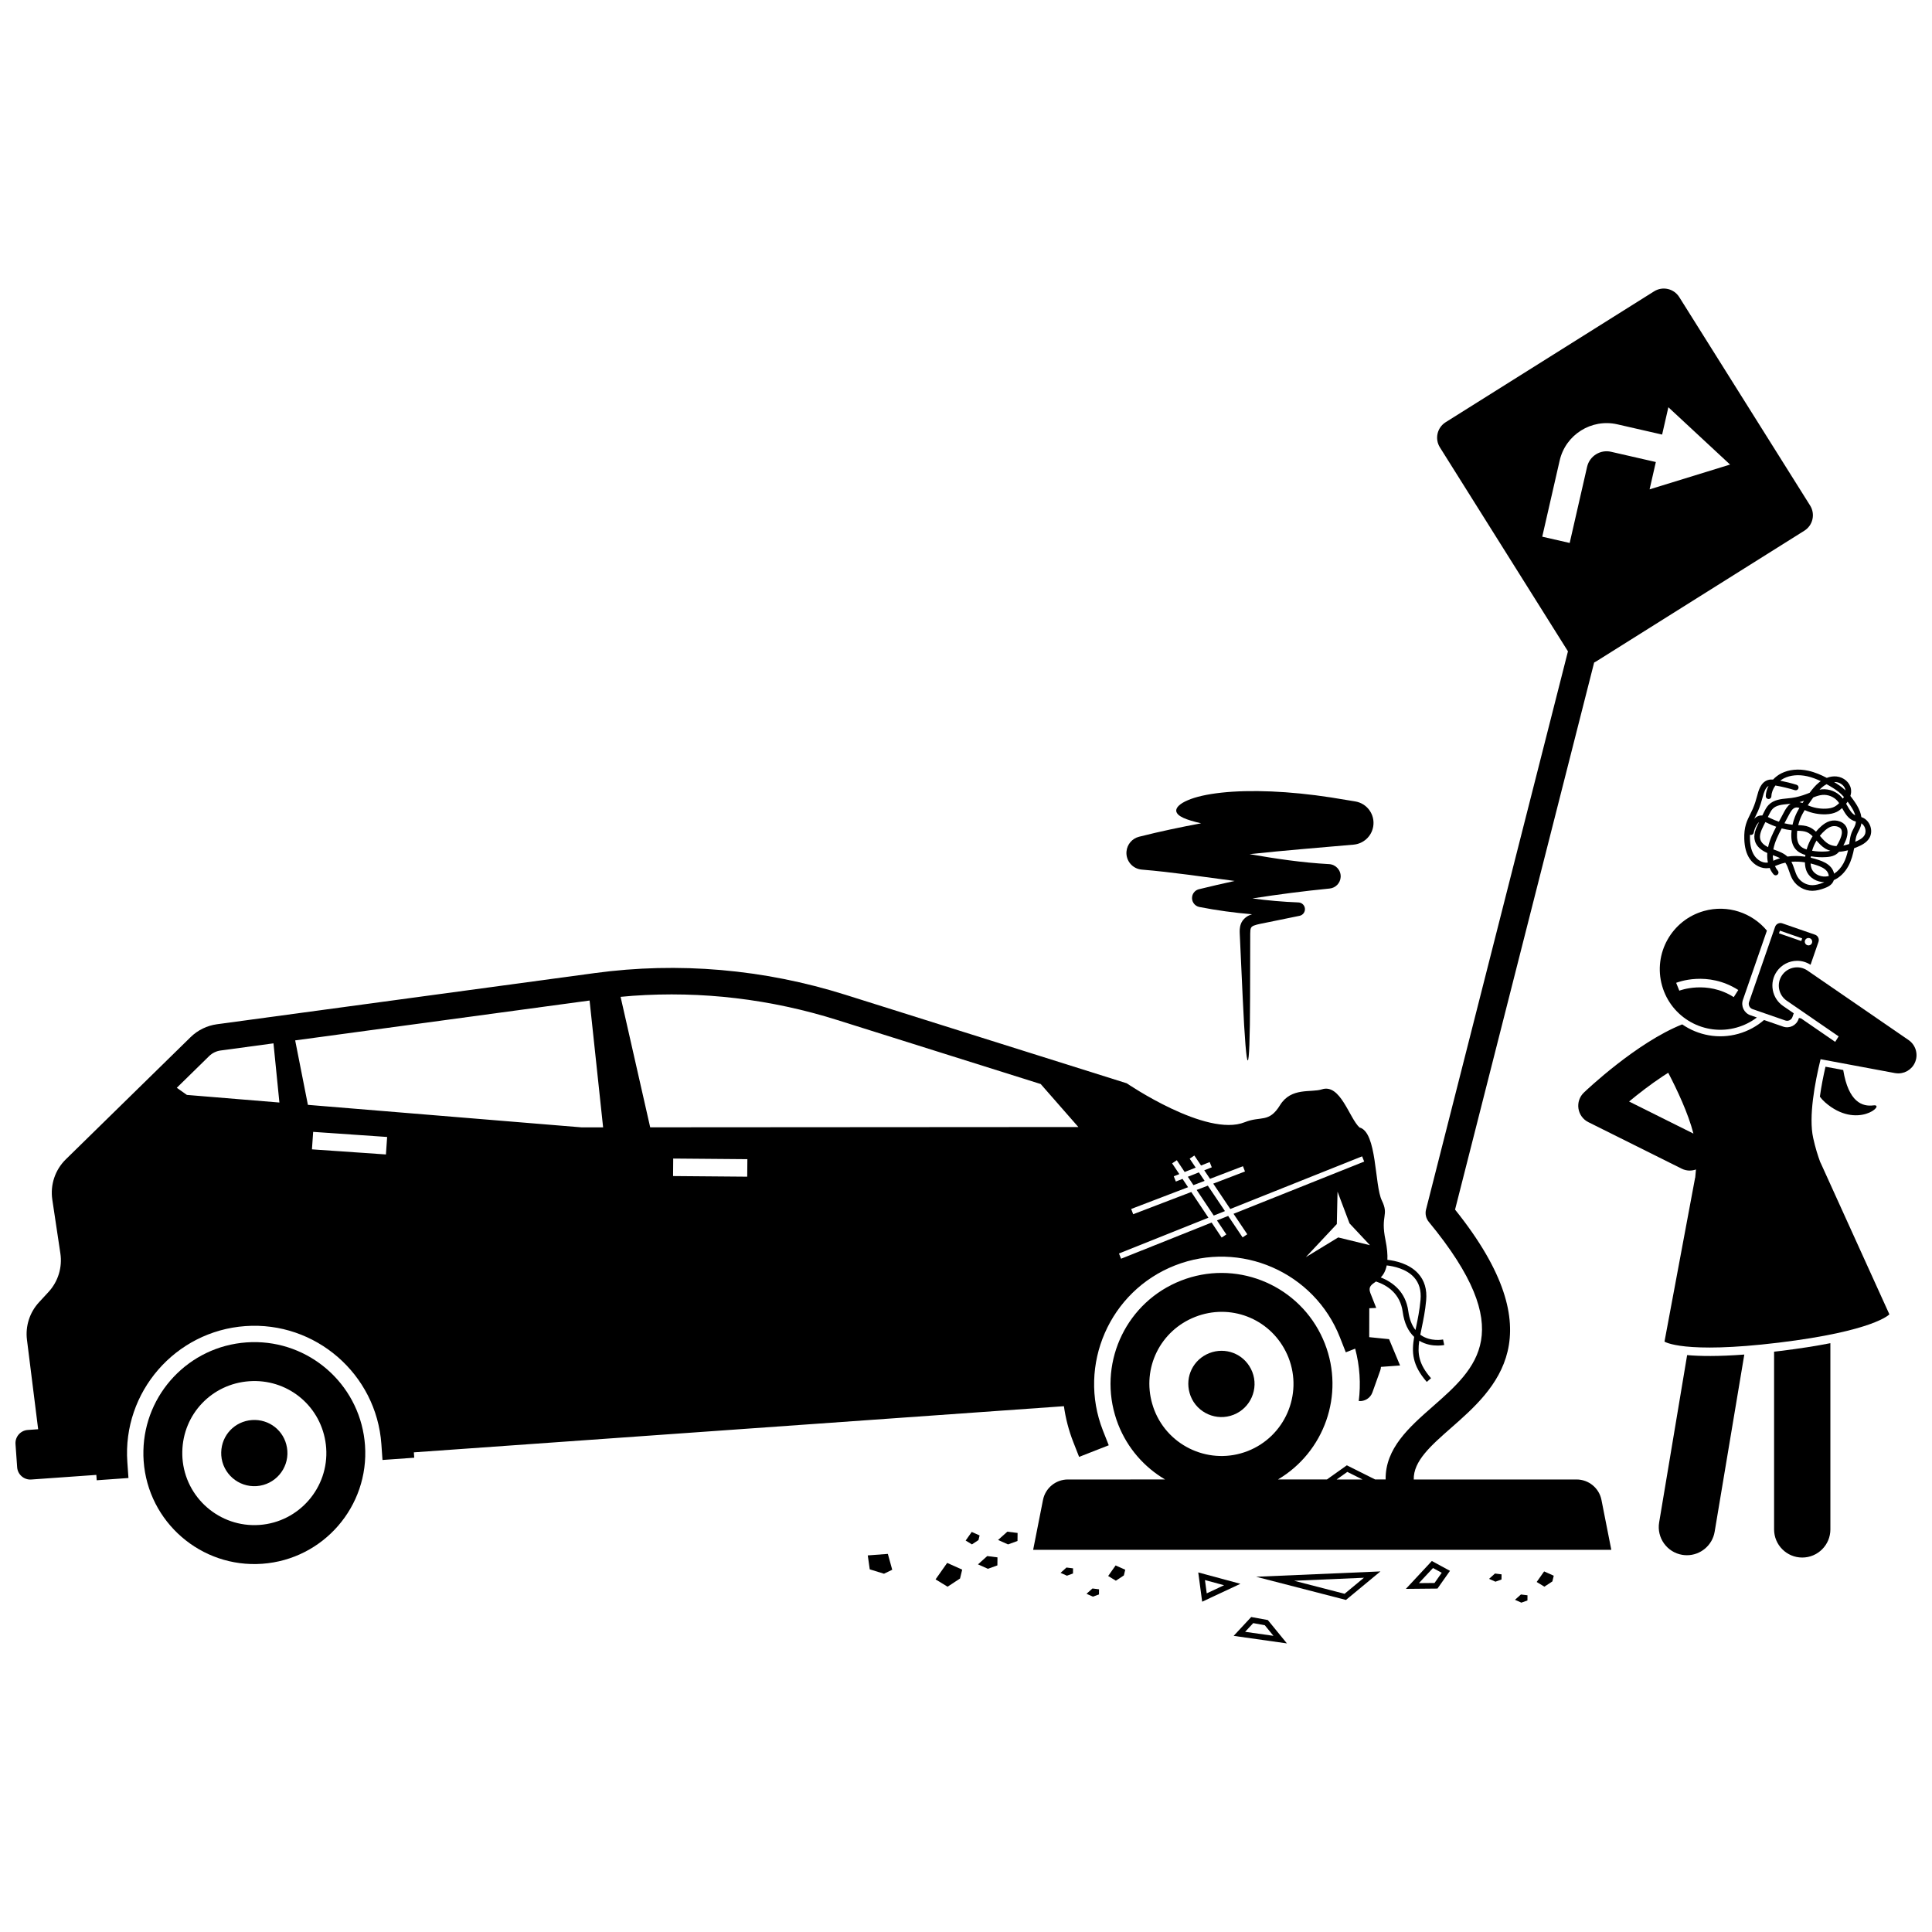
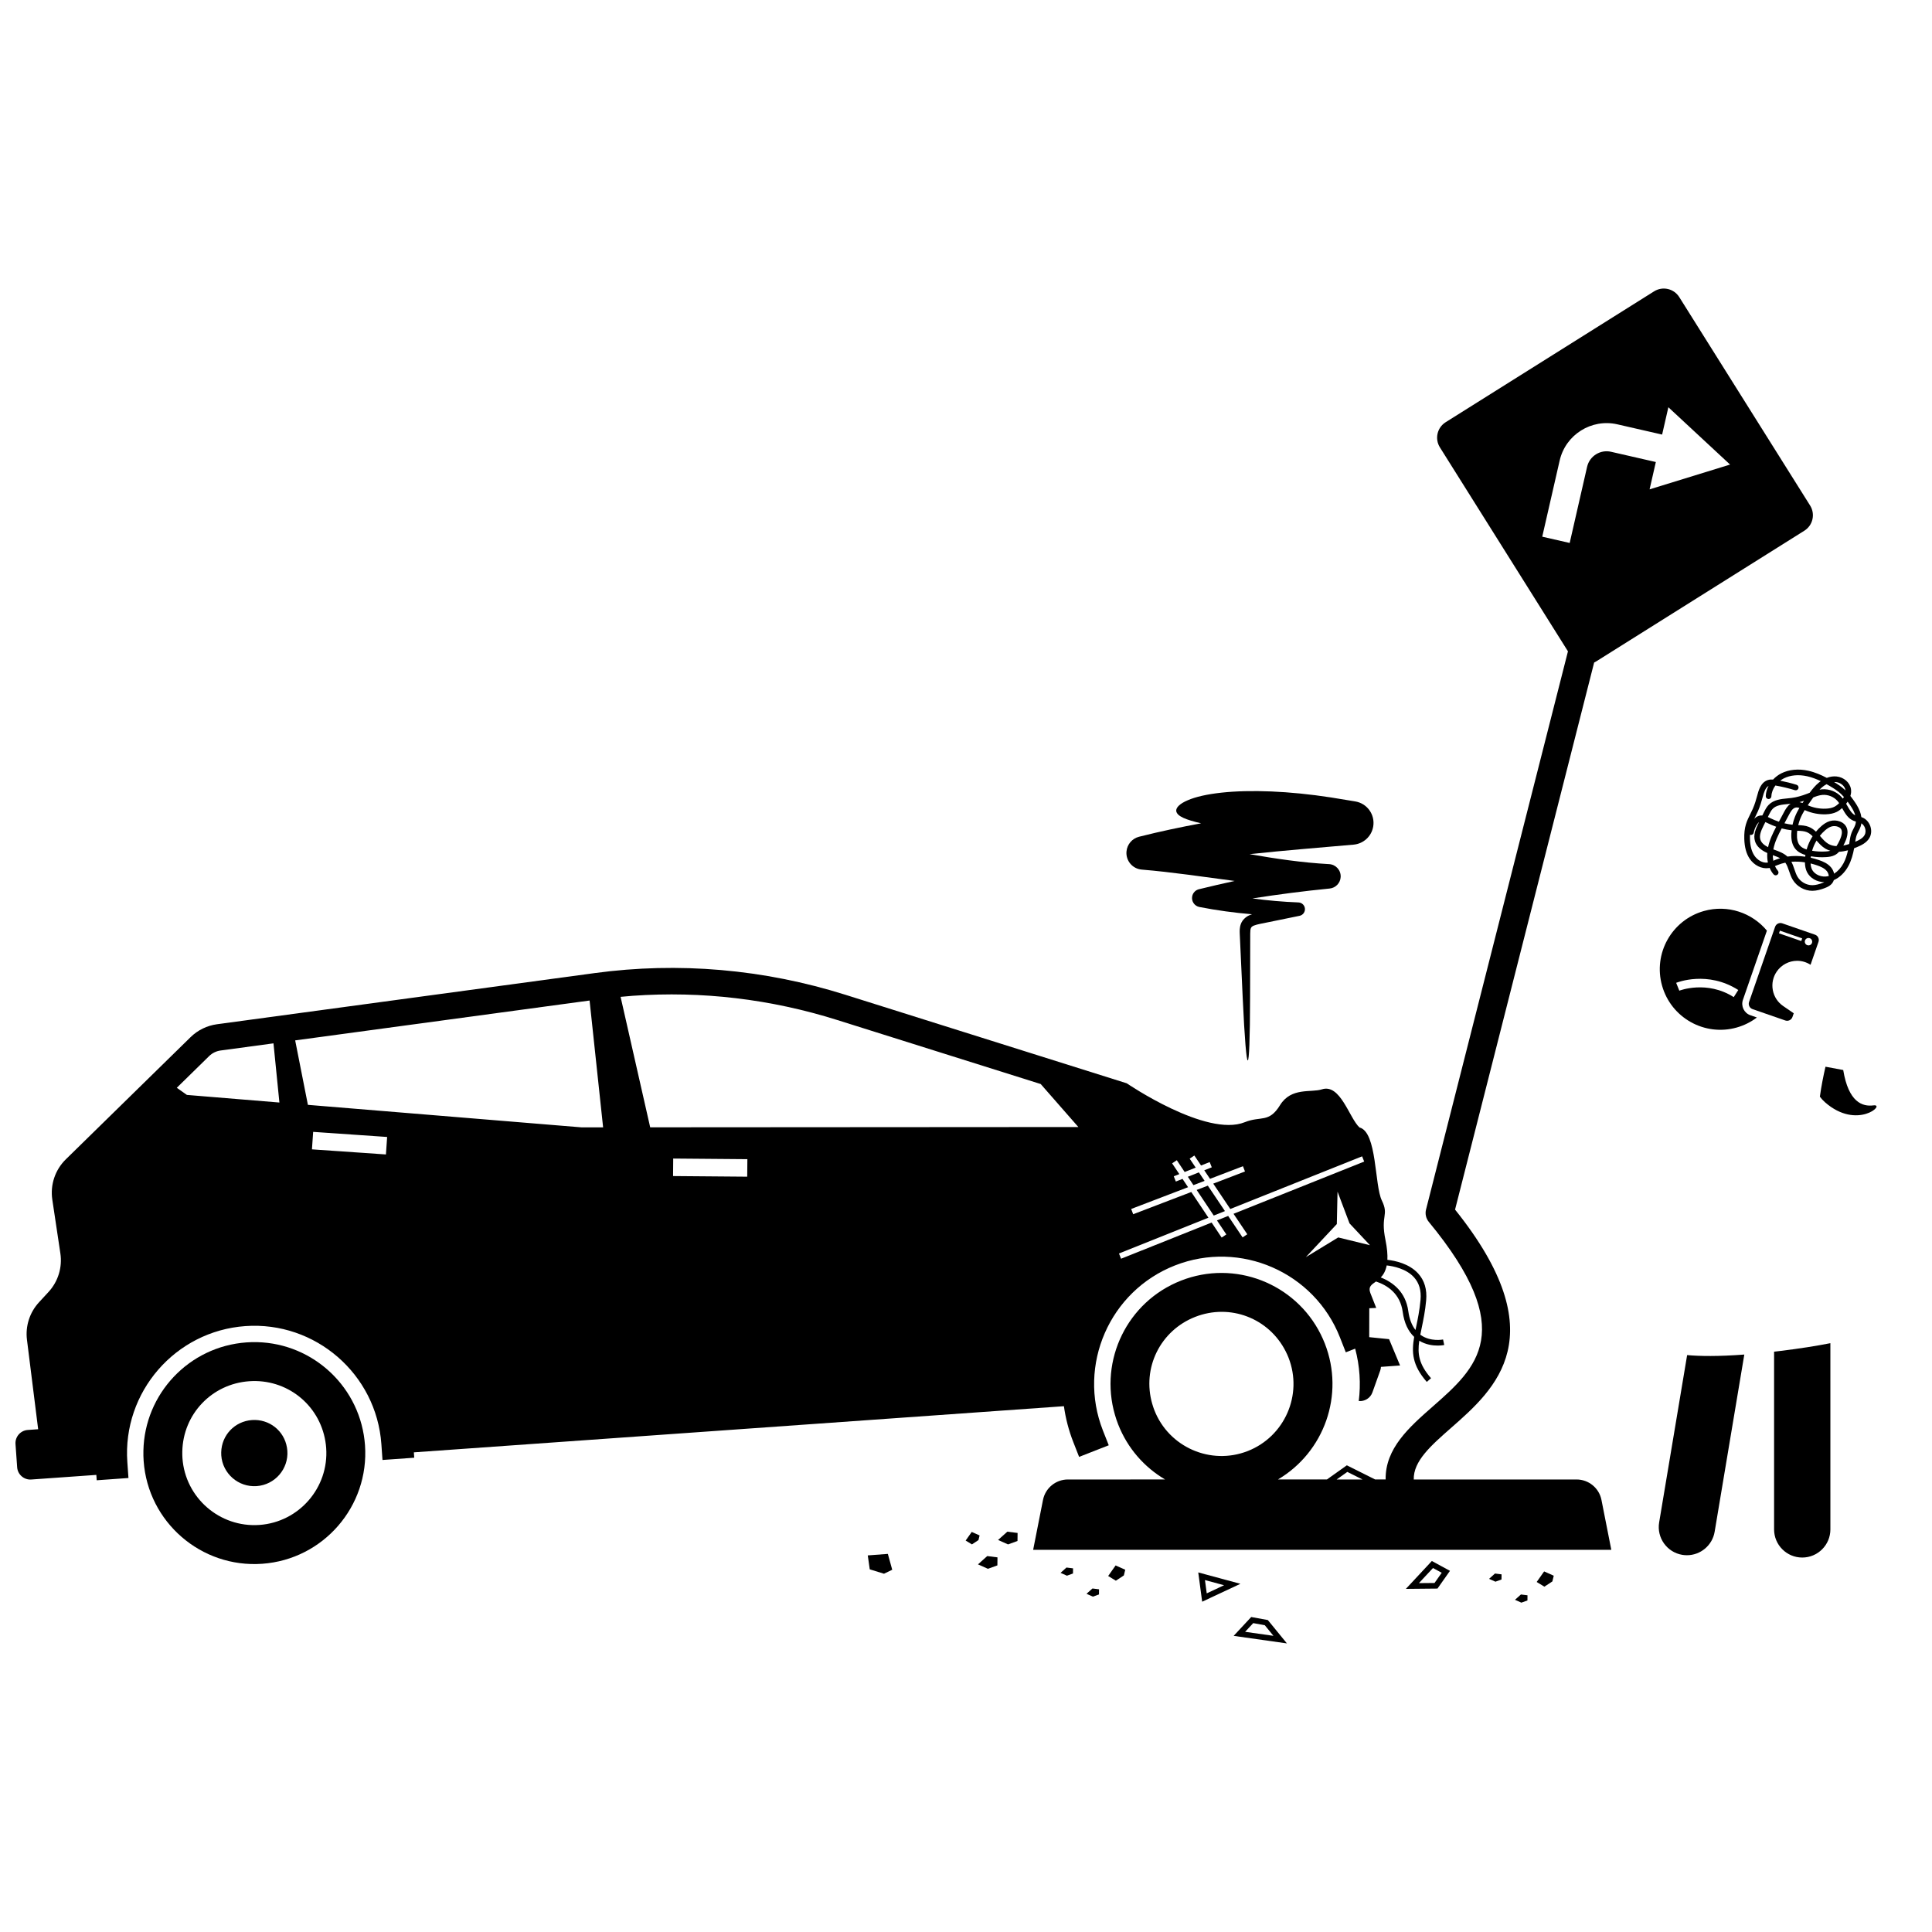
<svg xmlns="http://www.w3.org/2000/svg" width="800px" height="800px" version="1.1" viewBox="144 144 512 512">
  <defs>
    <clipPath id="b">
      <path d="m148.09 400h378.91v137h-378.91z" />
    </clipPath>
    <clipPath id="a">
-       <path d="m562 400h89.902v102h-89.902z" />
+       <path d="m562 400h89.902h-89.902z" />
    </clipPath>
  </defs>
  <path d="m627.62 436.09c8.543 7.531 16.234 0.414 12.875 0.848-2.926 0.379-6.617-0.809-8.023-9.371l-4.699-0.875c-0.562 2.441-1.109 5.195-1.488 7.934 0.395 0.531 0.832 1.023 1.336 1.465z" />
  <path d="m464.09 458.21-2.965 1.137 4.531 6.789 2.965-1.184z" />
  <path d="m461.72 454.69-2.93 1.164 1.48 2.219 2.961-1.133z" />
  <path d="m240.73 527c-0.066-0.918-0.176-1.82-0.32-2.707-2.434-14.828-15.809-25.629-31.09-24.543-15.285 1.086-27.004 13.668-27.316 28.691-0.02 0.898-0.004 1.809 0.062 2.727 1.148 16.199 15.215 28.402 31.418 27.25 16.195-1.152 28.395-15.219 27.246-31.418zm-27.98 21.125c-10.504 0.746-19.652-7.191-20.398-17.691-0.039-0.555-0.051-1.137-0.039-1.777 0.207-9.914 7.828-17.914 17.734-18.617 9.902-0.703 18.578 6.144 20.184 15.926 0.102 0.617 0.172 1.199 0.211 1.77 0.742 10.496-7.191 19.645-17.691 20.391z" />
  <path d="m220.15 528.46c-0.02-0.254-0.051-0.531-0.102-0.828-0.734-4.488-4.723-7.625-9.273-7.305-4.551 0.324-8.055 3.996-8.152 8.555-0.008 0.312-0.004 0.582 0.016 0.82 0.344 4.828 4.551 8.477 9.379 8.133 4.832-0.344 8.477-4.547 8.133-9.375z" />
  <g clip-path="url(#b)">
    <path d="m436.28 523.09c-6.793-17.324 1.773-36.941 19.098-43.734 17.32-6.793 36.941 1.773 43.734 19.098l1.539 3.926 2.484-0.973c1.23 4.629 1.52 9.336 0.949 13.883 1.551 0.145 3.074-0.758 3.621-2.289l2.078-5.82c0.113-0.312 0.16-0.629 0.18-0.945l5.07-0.367s-1.328-3.156-2.914-6.977l-5.262-0.531 0.016-7.664 1.84-0.086c-0.668-1.652-1.227-3.059-1.562-3.961-0.625-1.68 0.32-2.195 1.504-3.043 3.102 1.039 6.426 3.273 7.078 8.07 0.391 2.879 1.414 5.094 3.035 6.617-0.695 4.051-0.559 7.457 3.344 11.926l1.125-0.98c-3.254-3.727-3.617-6.469-3.117-9.926 1.719 1.035 3.555 1.277 4.856 1.277 1.008 0 1.691-0.141 1.758-0.152l-0.309-1.461c-0.031 0.008-3.293 0.668-5.93-1.191-0.035-0.023-0.066-0.055-0.102-0.082 0.109-0.57 0.234-1.164 0.363-1.785 0.434-2.09 0.93-4.457 1.188-7.316 0.262-2.898-0.457-5.297-2.133-7.129-2.402-2.629-6.137-3.391-8.145-3.609 0.07-1.379-0.062-3.09-0.508-5.262-1.371-6.688 1.008-6.406-0.965-10.473-1.973-4.066-1.227-18.117-5.914-19.34-2.711-2.465-5.051-11.703-9.977-10.102-2.856 0.926-8.129-0.617-11.086 4.188-2.957 4.805-5.059 2.789-9.344 4.516-10.184 4.106-31.277-10.309-31.277-10.309l-74.59-23.469c-21.598-6.797-44.199-8.75-66.414-5.738l-100.09 13.555c-2.641 0.359-5.098 1.559-7 3.422l-33.062 32.379c-2.84 2.781-4.168 6.75-3.582 10.68l2.137 14.242c0.559 3.711-0.602 7.477-3.144 10.234l-2.519 2.731c-2.473 2.68-3.641 6.312-3.188 9.93l2.965 23.711-2.769 0.195c-1.914 0.137-3.371 1.816-3.234 3.731l0.438 6.164c0.137 1.914 1.816 3.371 3.731 3.234l17.25-1.223 0.102 1.422 5.754-0.41 2.66-0.188-0.297-4.207c-1.316-18.559 12.711-34.73 31.27-36.051 18.559-1.316 34.73 12.711 36.051 31.27l0.297 4.207 2.66-0.188 5.754-0.41-0.102-1.422 172.27-12.23c0.449 3.191 1.262 6.379 2.488 9.508l1.539 3.926 5.371-2.106 2.484-0.973zm-132.45-80.332-5.711 0.004-72.523-5.965-3.371-17.082 78.02-10.566zm18.539 12.91 0.039-4.641 19.652 0.164-0.039 4.641zm-95.699-7.078 0.32-4.633 19.605 1.352-0.32 4.633zm284.82 30.762c1.793 0.199 5.16 0.871 7.223 3.133 1.379 1.512 1.965 3.523 1.742 5.984-0.25 2.773-0.734 5.098-1.16 7.148-0.059 0.285-0.117 0.566-0.176 0.848-0.98-1.242-1.621-2.906-1.906-4.988-0.691-5.078-4.019-7.641-7.293-8.938 0.676-0.707 1.273-1.684 1.57-3.188zm-12.848-7.418-8.59 5.231 8.219-8.777 0.188-8.59 3.176 8.406 5.418 5.789zm-34.395-5.231-4.547-6.809-15.391 5.891-0.535-1.395 15.078-5.769-1.473-2.203-1.77 0.703-0.551-1.387 1.473-0.582-1.906-2.852 1.242-0.828 2.082 3.121 2.926-1.16-1.598-2.375 1.238-0.832 1.777 2.644 2.289-0.906 0.551 1.387-1.988 0.789 1.523 2.266 8.73-3.344 0.535 1.395-8.41 3.219 4.519 6.723 34.93-13.957 0.555 1.387-34.629 13.84 3.644 5.422-1.238 0.832-3.824-5.688-2.969 1.188 2.481 3.715-1.242 0.828-2.656-3.981-23.996 9.59-0.555-1.387zm-98.352-52.383 53.902 16.961 9.98 11.395-113.47 0.074-7.844-34.574c1.078-0.102 2.16-0.207 3.234-0.281 18.293-1.297 36.523 0.863 54.199 6.426zm-166.47 9.555c0.816-0.801 1.891-1.324 3.023-1.48l14.027-1.898 1.57 15.684-24.516-2.016-2.676-1.891z" />
  </g>
-   <path d="m470.9 518.93c4.504-1.766 6.731-6.867 4.965-11.371-0.094-0.238-0.207-0.492-0.344-0.762-2.039-4.062-6.781-5.871-11.027-4.207-4.25 1.664-6.5 6.215-5.227 10.598 0.086 0.301 0.172 0.555 0.258 0.777 1.766 4.508 6.871 6.734 11.375 4.965z" />
  <path d="m561.8 536.08h-43.141c-0.121-4.863 4.519-8.953 9.891-13.672 11.77-10.336 27.824-24.438 1.055-57.852l35.805-140.83 1.051-4.141c0.16-0.078 0.32-0.164 0.477-0.262l55.234-34.68c2.266-1.422 2.945-4.41 1.527-6.672l-34.676-55.234c-1.422-2.266-4.41-2.945-6.672-1.527l-55.234 34.68c-2.266 1.422-2.945 4.41-1.527 6.672l33.934 54.047-1.191 4.688-36.418 143.23c-0.293 1.152-0.02 2.375 0.738 3.293 23.836 28.902 12.734 38.652 0.977 48.977-6.184 5.43-12.547 11.043-12.422 19.277h-2.781l-7.5-3.75-5.277 3.75h-12.977c12.223-7.207 17.758-22.418 12.41-36.051-0.336-0.855-0.711-1.684-1.113-2.488-6.742-13.43-22.73-19.75-36.996-14.156s-21.699 21.098-17.516 35.531c0.25 0.863 0.535 1.727 0.871 2.582 2.496 6.359 6.965 11.359 12.426 14.578l-11.574 0.008h-14.176c-3.215 0-5.981 2.273-6.602 5.426l-2.609 13.219h153.22l-2.609-13.219c-0.621-3.156-3.387-5.426-6.602-5.426zm-4.473-270.03c1.57-6.859 8.426-11.168 15.285-9.598l11.867 2.715 1.656-7.242 16.352 15.188-21.328 6.57 1.656-7.242-11.867-2.715c-2.852-0.652-5.699 1.137-6.352 3.988l-4.613 20.176-7.273-1.664zm-107.97 250c-2.762-9.523 2.129-19.434 11.375-23.059 9.242-3.625 19.562 0.324 24.012 9.18 0.281 0.559 0.52 1.094 0.727 1.625 3.844 9.801-1.004 20.898-10.801 24.742-9.801 3.844-20.902-1.004-24.746-10.805-0.203-0.52-0.387-1.07-0.566-1.684zm48.863 20.031 2.836-2.012 4.031 2.012z" />
-   <path d="m509.83 560.44-32.941 1.418 23.801 6.144zm-22.871 2.477 18.5-0.797-5.133 4.25z" />
  <path d="m461.55 560.71 1.035 7.758 10.137-4.742zm6.844 3.391-4.598 2.152-0.469-3.519z" />
  <path d="m516.57 565.07 8.375-0.082 3.312-4.699-4.805-2.609zm9.5-4.269-1.906 2.703-4.137 0.039 3.727-4z" />
  <path d="m479.99 573.33-4.406-0.805-4.652 4.996 14.117 2zm-0.809 1.371 2.293 2.809-7.504-1.062 2.148-2.305z" />
  <path d="m413.67 550.25-2.715-0.34-2.453 2.195 2.637 1.18 2.508-0.906z" />
-   <path d="m398.42 562.32 0.57-2.352-3.981-1.781-3.074 4.363 3.184 1.945z" />
  <path d="m399.91 552.26 1.664 1.02 1.727-1.141 0.301-1.23-2.082-0.93z" />
  <path d="m405.81 559.75 2.508-0.906 0.023-2.129-2.715-0.34-2.449 2.195z" />
  <path d="m435.25 565.18-1.738-0.215-1.574 1.406 1.691 0.758 1.609-0.582z" />
  <path d="m442.2 560-2.551-1.141-1.973 2.797 2.039 1.246 2.117-1.395z" />
  <path d="m380.45 560-1.16-4.203-5.32 0.402 0.523 3.691 3.777 1.164z" />
  <path d="m428.37 559.63-1.738-0.219-1.574 1.41 1.691 0.754 1.605-0.582z" />
  <path d="m548.8 566.77-1.738-0.215-1.574 1.406 1.691 0.758 1.609-0.582z" />
  <path d="m551.24 563.24 2.039 1.246 2.117-1.395 0.363-1.508-2.551-1.141z" />
  <path d="m541.93 561.22-1.742-0.219-1.57 1.41 1.691 0.754 1.605-0.582z" />
  <path d="m615.19 373.2c0.617-0.25 1.266-0.445 1.938-0.586 0.453 0.629 0.719 1.414 1 2.238 0.262 0.766 0.527 1.559 0.969 2.293 1.074 1.781 3.106 2.926 5.188 2.926h0.051c1.137-0.012 2.231-0.352 3.055-0.648 0.84-0.305 1.695-0.691 2.246-1.473 0.156-0.223 0.262-0.465 0.344-0.707 1.547-0.691 2.918-1.996 3.856-3.734 0.801-1.488 1.23-3.113 1.527-4.715 0.242-0.094 0.48-0.184 0.703-0.277 1.309-0.539 2.617-1.207 3.34-2.445 0.535-0.914 0.621-2.062 0.238-3.148-0.383-1.086-1.168-1.926-2.156-2.309-0.07-0.027-0.141-0.043-0.207-0.066-0.082-0.562-0.223-1.074-0.379-1.492-0.441-1.191-1.156-2.254-1.863-3.231-0.211-0.293-0.434-0.59-0.668-0.891 0.195-0.625 0.246-1.242 0.148-1.832-0.285-1.742-1.895-3.148-3.832-3.336-0.84-0.082-1.715 0.047-2.57 0.379-1.43-0.754-3.102-1.488-4.879-1.887-2.609-0.582-5.164-0.336-7.188 0.691-0.828 0.422-1.559 0.984-2.168 1.637-0.457-0.031-0.922-0.016-1.387 0.133-1.895 0.609-2.473 2.809-2.82 4.125-0.262 0.988-0.629 2.285-1.176 3.523-0.199 0.449-0.418 0.891-0.637 1.332-0.438 0.875-0.891 1.785-1.184 2.769-0.328 1.109-0.469 2.367-0.426 3.84 0.062 2.191 0.527 3.906 1.414 5.242 1.172 1.762 3.195 2.769 5.027 2.504 0.094-0.012 0.18-0.035 0.27-0.055 0.27 0.629 0.613 1.207 1.043 1.711 0.27 0.316 0.738 0.348 1.051 0.082 0.312-0.27 0.352-0.738 0.082-1.051-0.305-0.355-0.555-0.762-0.758-1.211 0.098-0.043 0.195-0.082 0.293-0.125 0.18-0.066 0.348-0.137 0.516-0.207zm2.496-2.199c-0.988-0.918-2.254-1.375-3.484-1.816-0.082-0.031-0.164-0.059-0.246-0.09 0.004-0.027 0.008-0.051 0.012-0.078 0.371-1.922 1.273-3.731 2.199-5.477 0.863 0.227 1.746 0.391 2.629 0.496-0.031 0.277-0.062 0.559-0.074 0.84-0.086 1.785 0.266 3.129 1.078 4.106 0.723 0.871 1.742 1.332 2.648 1.602-0.023 0.148-0.027 0.301-0.043 0.449-1.625-0.234-3.215-0.25-4.719-0.031zm17.5-7.363c-0.168 0.32-0.336 0.648-0.48 1.008-0.324 0.812-0.449 1.656-0.57 2.469l-0.023 0.168c-0.02 0.129-0.043 0.258-0.062 0.391-0.543 0.176-1.062 0.316-1.543 0.406 0.117-0.223 0.227-0.449 0.332-0.668 0.367-0.777 1.484-3.141 0.117-4.785-0.332-0.398-0.785-0.711-1.348-0.922-0.852-0.324-1.805-0.363-2.684-0.105-0.945 0.277-1.711 0.871-2.207 1.293-0.535 0.457-1.02 0.965-1.469 1.508-0.539-0.516-1.141-0.969-1.875-1.262-0.93-0.375-1.891-0.422-2.824-0.465 0.133-0.551 0.297-1.094 0.504-1.625 0.324-0.82 0.738-1.609 1.203-2.375l0.211 0.094c1.688 0.738 3.551 1.094 5.398 1.031 1.129-0.039 2.059-0.242 2.832-0.613 0.508-0.246 0.992-0.59 1.48-1.035 0.012 0.02 0.02 0.035 0.031 0.051 0.758 1.352 1.539 2.75 3.098 3.352 0.176 0.07 0.352 0.121 0.523 0.164-0.023 0.293-0.066 0.578-0.152 0.84-0.117 0.355-0.301 0.707-0.492 1.082zm-6.664 12.551c-1.727 0.41-3.621-0.363-4.316-1.758-0.219-0.438-0.34-0.973-0.383-1.609 0.562 0.137 1.129 0.301 1.695 0.496 0.918 0.316 1.945 0.742 2.59 1.512 0.297 0.352 0.504 0.844 0.535 1.32-0.039 0.012-0.082 0.027-0.121 0.039zm-8.793-18.141c0.348-0.109 0.73-0.066 1.129 0.051-0.453 0.766-0.859 1.559-1.191 2.398-0.266 0.672-0.473 1.363-0.629 2.066-0.719-0.082-1.438-0.211-2.144-0.383l1.207-2.266c0.434-0.824 0.922-1.648 1.629-1.867zm0.555 6.106c0.047 0.004 0.098 0.004 0.145 0.008 0.859 0.039 1.676 0.074 2.383 0.359 0.578 0.234 1.07 0.625 1.543 1.094-0.695 1.082-1.234 2.269-1.582 3.508-0.84-0.266-1.43-0.621-1.82-1.094-0.555-0.668-0.801-1.703-0.734-3.082 0.008-0.266 0.035-0.531 0.066-0.793zm5.117 2.606c0.688 0.785 1.402 1.586 2.348 2.144 0.426 0.25 0.867 0.43 1.312 0.562-0.387 0.109-0.801 0.156-1.18 0.18-1.223 0.082-2.449 0.02-3.656-0.188 0.27-0.945 0.672-1.852 1.176-2.699zm3.106 0.859c-0.777-0.461-1.406-1.18-2.07-1.941-0.051-0.059-0.105-0.121-0.156-0.18 0.426-0.531 0.891-1.027 1.406-1.469 0.617-0.527 1.145-0.844 1.656-0.996 0.566-0.168 1.184-0.145 1.734 0.066 0.312 0.117 0.566 0.285 0.73 0.484 0.504 0.605 0.395 1.676-0.32 3.191-0.23 0.492-0.492 1.008-0.809 1.457-0.824-0.039-1.543-0.242-2.172-0.613zm1.547-9.781c-0.586 0.281-1.316 0.434-2.238 0.469-1.621 0.059-3.258-0.254-4.742-0.902 0.367-0.539 0.746-1.07 1.121-1.598 0.113-0.16 0.23-0.32 0.348-0.48 0.805-0.316 1.586-0.59 2.387-0.664 1.504-0.137 3.074 0.492 4.066 1.648 0.141 0.164 0.273 0.344 0.398 0.527-0.457 0.457-0.891 0.785-1.34 1zm-8.375-1.035c-0.262-0.094-0.527-0.168-0.801-0.223 0.391-0.098 0.789-0.211 1.195-0.344-0.129 0.191-0.266 0.375-0.395 0.566zm-4.898 2.414-1.355 2.543c-0.727-0.242-1.438-0.531-2.121-0.863l-0.086-0.043c-0.227-0.113-0.465-0.23-0.719-0.34l0.289-0.582c0.285-0.574 0.586-1.172 1-1.594 0.949-0.969 2.461-1.113 4.059-1.266 0.227-0.023 0.453-0.047 0.676-0.074-0.871 0.594-1.402 1.574-1.742 2.219zm-4.219 2.977 0.086 0.043c0.668 0.328 1.363 0.613 2.07 0.859-0.895 1.703-1.75 3.469-2.16 5.418-1.121-0.566-1.797-1.227-2.039-2.008-0.355-1.141 0.207-2.422 0.867-3.742l0.453-0.91c0.234 0.102 0.48 0.219 0.723 0.34zm14.324 15.828c-0.758 0.273-1.656 0.551-2.562 0.562h-0.039c-1.566 0-3.098-0.863-3.91-2.207-0.359-0.594-0.59-1.277-0.836-2-0.227-0.668-0.457-1.355-0.805-1.992 1.152-0.094 2.356-0.043 3.586 0.145 0.02 1.004 0.195 1.855 0.547 2.566 0.812 1.637 2.652 2.66 4.602 2.691-0.188 0.082-0.383 0.164-0.582 0.234zm5.641-5.215c-0.637 1.18-1.5 2.113-2.469 2.723-0.137-0.621-0.422-1.203-0.805-1.656-0.879-1.051-2.137-1.582-3.25-1.961-0.711-0.242-1.422-0.445-2.129-0.605 0.012-0.129 0.016-0.254 0.035-0.383 1.344 0.234 2.711 0.309 4.07 0.215 0.699-0.047 1.516-0.148 2.266-0.531 0.445-0.227 0.816-0.535 1.141-0.883 0.805-0.039 1.598-0.188 2.352-0.391-0.262 1.203-0.629 2.394-1.211 3.473zm5.715-9.383c0.234 0.664 0.188 1.375-0.121 1.902-0.496 0.852-1.52 1.355-2.473 1.754 0.102-0.668 0.211-1.305 0.441-1.883 0.113-0.285 0.262-0.57 0.418-0.871 0.211-0.41 0.434-0.832 0.586-1.305 0.09-0.281 0.148-0.555 0.188-0.832 0.426 0.27 0.773 0.703 0.961 1.234zm-4.41-6.715c0.746 1.027 1.312 1.906 1.672 2.871 0.059 0.16 0.098 0.32 0.141 0.48-0.938-0.465-1.523-1.496-2.133-2.59-0.086-0.156-0.176-0.312-0.266-0.473 0.145-0.184 0.277-0.367 0.398-0.547 0.062 0.086 0.125 0.172 0.188 0.258zm-3.285-5.449c1.234 0.121 2.332 1.039 2.504 2.094 0.008 0.039 0.012 0.074 0.016 0.113-0.051-0.051-0.102-0.102-0.156-0.148-0.883-0.828-1.883-1.488-2.856-2.07 0.156-0.008 0.324-0.004 0.492 0.012zm-2.484 0.559c0.316 0.176 0.621 0.352 0.906 0.52 1 0.59 2.043 1.246 2.922 2.066 0.27 0.254 0.523 0.52 0.766 0.797-0.086 0.156-0.184 0.305-0.285 0.449-0.078-0.105-0.156-0.211-0.242-0.309-1.301-1.516-3.348-2.344-5.336-2.164-0.203 0.02-0.398 0.059-0.598 0.094 0.246-0.258 0.504-0.5 0.777-0.723 0.266-0.219 0.637-0.492 1.09-0.73zm-18.859 8.551c0.23-0.461 0.461-0.922 0.668-1.395 0.59-1.336 0.977-2.703 1.254-3.746 0.328-1.246 0.723-2.477 1.555-2.953-0.438 0.848-0.699 1.77-0.734 2.699-0.016 0.41 0.305 0.758 0.715 0.773 0.406 0.031 0.758-0.305 0.773-0.715 0.039-1.012 0.43-2.004 1.062-2.867 0.023 0.004 0.043 0.008 0.066 0.012 1.719 0.305 3.441 0.719 5.109 1.23 0.398 0.121 0.812-0.102 0.934-0.496 0.121-0.395-0.102-0.812-0.492-0.934-1.418-0.438-2.875-0.797-4.34-1.09 0.301-0.227 0.613-0.434 0.953-0.609 1.719-0.871 3.914-1.07 6.188-0.566 1.27 0.281 2.492 0.762 3.606 1.293-0.168 0.117-0.336 0.246-0.5 0.379-0.961 0.789-1.727 1.738-2.434 2.699-0.023 0.008-0.047 0.02-0.07 0.027l-0.539 0.215c-1.531 0.594-2.887 0.965-4.148 1.129-0.367 0.047-0.742 0.082-1.121 0.121-1.711 0.164-3.652 0.348-4.981 1.707-0.582 0.594-0.949 1.328-1.27 1.973l-0.422 0.848c-0.359-0.023-0.727 0.02-1.098 0.16-0.445 0.172-0.789 0.457-1.059 0.746 0.105-0.203 0.215-0.418 0.324-0.641zm3.285 12.215c-1.473 0.215-2.856-0.777-3.57-1.855-0.73-1.098-1.109-2.555-1.164-4.461-0.012-0.367-0.008-0.715 0.004-1.051 0.043 0.016 0.086 0.027 0.133 0.035 0.41 0.074 0.793-0.195 0.867-0.602 0.145-0.801 0.469-1.578 0.93-2.246 0.168-0.242 0.328-0.426 0.484-0.555l-0.121 0.242c-0.77 1.539-1.473 3.184-0.957 4.852 0.406 1.297 1.473 2.32 3.254 3.113-0.055 0.875-0.008 1.727 0.164 2.516-0.012 0.012-0.016 0.012-0.023 0.012zm1.609-0.539c-0.051 0.023-0.098 0.043-0.148 0.062-0.09-0.473-0.137-0.965-0.137-1.477 0.68 0.246 1.34 0.488 1.918 0.801-0.371 0.113-0.738 0.238-1.094 0.383-0.184 0.078-0.359 0.152-0.539 0.23z" />
  <path d="m606.26 502.97c-6.914 0.52-11.77 0.449-15.152 0.145l-7.418 44.344c-0.68 4.062 2.062 7.91 6.125 8.59 0.418 0.07 0.832 0.102 1.238 0.102 3.578 0 6.738-2.586 7.348-6.231z" />
  <path d="m614.15 502.21v47.094c0 4.121 3.34 7.461 7.461 7.461 4.117 0 7.461-3.34 7.461-7.461l-0.004-49.348c-3.668 0.723-8.086 1.43-13.426 2.078-0.508 0.062-1 0.117-1.492 0.176z" />
  <g clip-path="url(#a)">
-     <path d="m591.83 454.21c0.555 0 1.098-0.105 1.617-0.289-0.051 0.758-0.121 1.477-0.195 2.172l-0.027 0.004-8.117 43.441s4.906 3.352 30.27 0.277c25.363-3.074 29.328-7.5 29.328-7.5l-18.262-40.242-0.027 0.004c-0.68-1.852-1.332-3.894-1.906-6.508-1.246-5.644 0.449-14.676 1.961-20.867l19.695 3.672c0.031 0.008 0.062 0.008 0.094 0.012 0.062 0.012 0.121 0.02 0.184 0.027 0.191 0.023 0.387 0.039 0.574 0.043 0.012 0 0.02 0.004 0.031 0.004h0.008 0.004 0.008c0.246 0 0.492-0.027 0.734-0.066 0.07-0.012 0.137-0.023 0.203-0.035 0.219-0.043 0.434-0.102 0.645-0.172 0.023-0.008 0.047-0.012 0.07-0.023 0.234-0.086 0.457-0.191 0.676-0.312 0.047-0.027 0.094-0.055 0.141-0.082 0.18-0.105 0.355-0.227 0.52-0.359 0.035-0.027 0.074-0.055 0.109-0.086 0.188-0.16 0.367-0.332 0.535-0.52 0.035-0.039 0.062-0.082 0.098-0.125 0.086-0.105 0.172-0.207 0.25-0.32 0.039-0.059 0.074-0.121 0.109-0.18 0.027-0.047 0.059-0.094 0.086-0.141 0.125-0.211 0.23-0.43 0.316-0.656 0.016-0.035 0.027-0.074 0.039-0.109 0.09-0.25 0.164-0.504 0.211-0.758 0-0.008 0.004-0.012 0.004-0.016 0.008-0.039 0.008-0.074 0.016-0.113 0.02-0.109 0.035-0.223 0.043-0.332 0.008-0.066 0.008-0.137 0.012-0.203 0.004-0.086 0.008-0.172 0.008-0.262 0-0.086-0.004-0.172-0.012-0.254-0.004-0.07-0.008-0.137-0.016-0.203-0.008-0.094-0.023-0.188-0.039-0.281-0.008-0.062-0.02-0.121-0.031-0.18-0.02-0.094-0.039-0.184-0.062-0.273-0.016-0.062-0.031-0.125-0.051-0.188-0.023-0.082-0.055-0.164-0.082-0.242-0.023-0.07-0.051-0.141-0.078-0.207-0.027-0.07-0.059-0.137-0.094-0.203-0.035-0.078-0.074-0.152-0.113-0.23-0.031-0.059-0.062-0.113-0.098-0.168-0.047-0.078-0.094-0.16-0.145-0.234-0.035-0.051-0.07-0.102-0.109-0.152-0.055-0.074-0.109-0.148-0.168-0.223-0.043-0.055-0.094-0.105-0.141-0.16-0.055-0.062-0.109-0.125-0.168-0.184-0.062-0.062-0.129-0.125-0.195-0.184-0.047-0.043-0.094-0.09-0.145-0.129-0.09-0.074-0.184-0.145-0.277-0.211-0.027-0.02-0.055-0.043-0.082-0.062l-0.051-0.035c-0.012-0.008-0.02-0.016-0.031-0.02l-4.25-2.922-9.035-6.211-13.426-9.227c-2.207-1.516-5.227-0.957-6.742 1.25-1.516 2.207-0.957 5.227 1.25 6.742l13.754 9.453-0.914 1.453-9.051-6.223-0.559-0.105-0.105 0.309c-0.578 1.672-2.41 2.559-4.082 1.98l-5.059-1.754c-1.906 1.648-4.188 2.918-6.769 3.648-5.293 1.496-10.711 0.414-14.918-2.488-12.102 4.809-25.473 17.512-26.055 18.07-1.141 1.09-1.68 2.668-1.441 4.231 0.234 1.562 1.219 2.91 2.633 3.613l24.73 12.328c0.656 0.328 1.348 0.484 2.035 0.504 0.047-0.016 0.086-0.008 0.129-0.008zm-16.105-18.297c2.473-2.051 5.606-4.492 8.922-6.688 0.48-0.316 0.965-0.629 1.449-0.934 2.328 4.457 5.297 10.738 6.68 16.121l-2.062-1.027z" />
-   </g>
+     </g>
  <path d="m604.26 416.3c1.988-0.562 3.781-1.477 5.332-2.656l-1.719-0.594c-1.672-0.578-2.559-2.41-1.98-4.082l6.356-18.34c-3.926-4.731-10.406-6.977-16.707-5.199-8.523 2.406-13.484 11.27-11.074 19.793 2.406 8.523 11.27 13.484 19.793 11.078zm-16.059-11.84c0.336-0.137 8.352-3.277 16.461 1.902l-1.203 1.887c-7.117-4.539-14.348-1.738-14.422-1.711z" />
  <path d="m607.52 409.53c-0.27 0.773 0.145 1.629 0.922 1.898l8.68 3.008c0.773 0.27 1.629-0.145 1.898-0.922l0.34-0.98-2.812-1.934c-1.445-0.992-2.418-2.488-2.734-4.215-0.32-1.723 0.051-3.469 1.043-4.914 1.223-1.781 3.25-2.848 5.414-2.848 1.266 0 2.481 0.371 3.543 1.055l2.106-6.078c0.27-0.773-0.145-1.629-0.922-1.898l-8.68-3.008c-0.773-0.27-1.629 0.145-1.898 0.922zm14.824-16.293c0.176-0.512 0.734-0.781 1.246-0.605 0.512 0.176 0.781 0.734 0.605 1.246-0.176 0.512-0.734 0.781-1.246 0.605-0.512-0.18-0.781-0.738-0.605-1.246zm-6.648-2.602 5.902 2.047-0.246 0.703-5.902-2.047z" />
  <path d="m507.92 363.02c0.516-3.148-1.617-6.117-4.766-6.633l-0.211-0.035-6.191-1.016c-11.137-1.723-21.441-2.098-29.023-1.277-3.789 0.41-6.879 1.102-8.988 2.027-2.109 0.895-3.164 1.973-3.019 2.891 0.254 1.375 2.602 2.281 6.586 3.207-5.426 1.012-10.844 2.148-16.23 3.508l-0.227 0.055c-1.781 0.453-3.16 1.992-3.32 3.926-0.203 2.438 1.609 4.574 4.043 4.777 8.109 0.672 16.309 1.922 24.629 3.012-3.129 0.684-6.25 1.398-9.355 2.164l-0.117 0.027c-0.883 0.219-1.602 0.93-1.785 1.879-0.254 1.309 0.598 2.574 1.906 2.828 4.617 0.902 9.273 1.535 13.945 1.926-0.246 0.09-0.488 0.172-0.754 0.289-0.82 0.355-1.812 1.199-2.184 2.246-0.387 1.027-0.336 1.934-0.309 2.66l0.781 16.902c1.027 22.199 1.906 22.18 1.957-0.043l0.039-16.918c-0.008-0.676 0.051-1.215 0.199-1.508 0.148-0.285 0.301-0.422 0.77-0.629 0.91-0.371 2.461-0.594 3.809-0.891l8.289-1.695c0.789-0.16 1.398-0.844 1.434-1.688 0.039-0.988-0.734-1.82-1.723-1.859l-0.09-0.004c-4.055-0.156-8.094-0.512-12.105-1.055 6.797-1.066 13.621-1.953 20.461-2.625 1.566-0.152 2.832-1.43 2.922-3.051 0.098-1.789-1.273-3.32-3.062-3.418l-0.156-0.008c-6.981-0.383-13.922-1.41-20.918-2.633 9.117-0.977 18.316-1.711 27.57-2.523 2.566-0.223 4.758-2.16 5.195-4.816z" />
</svg>